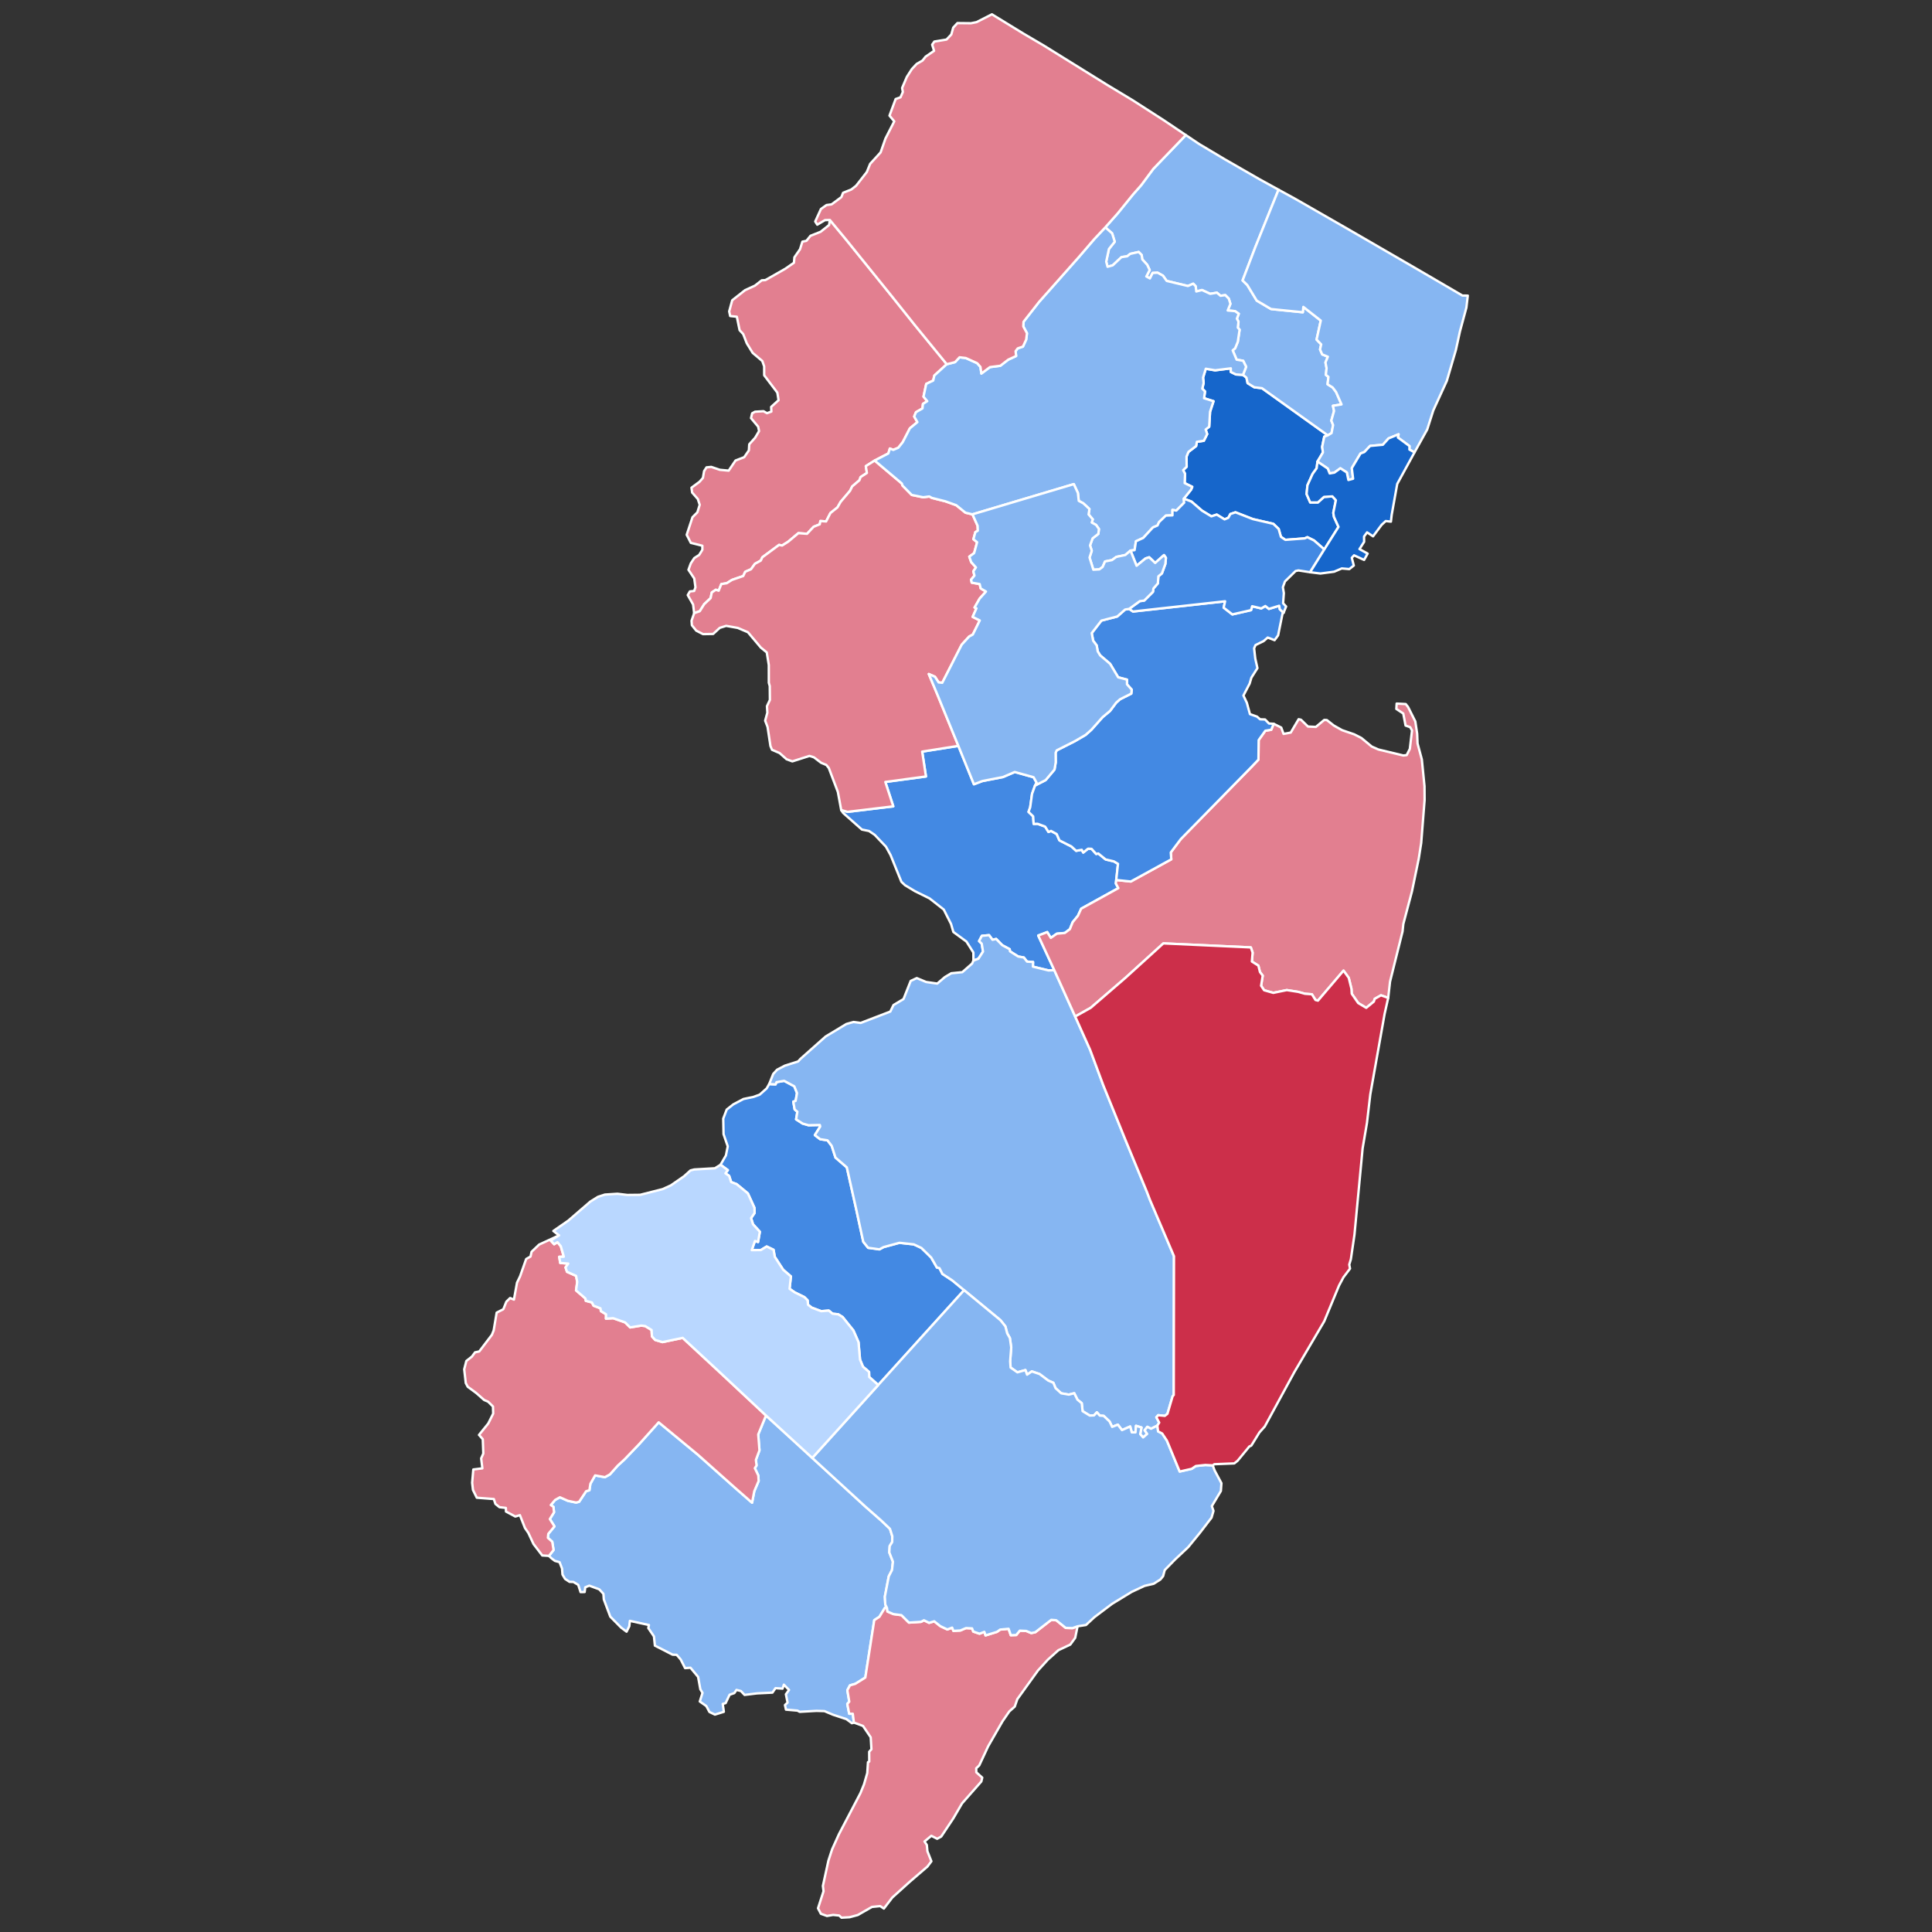
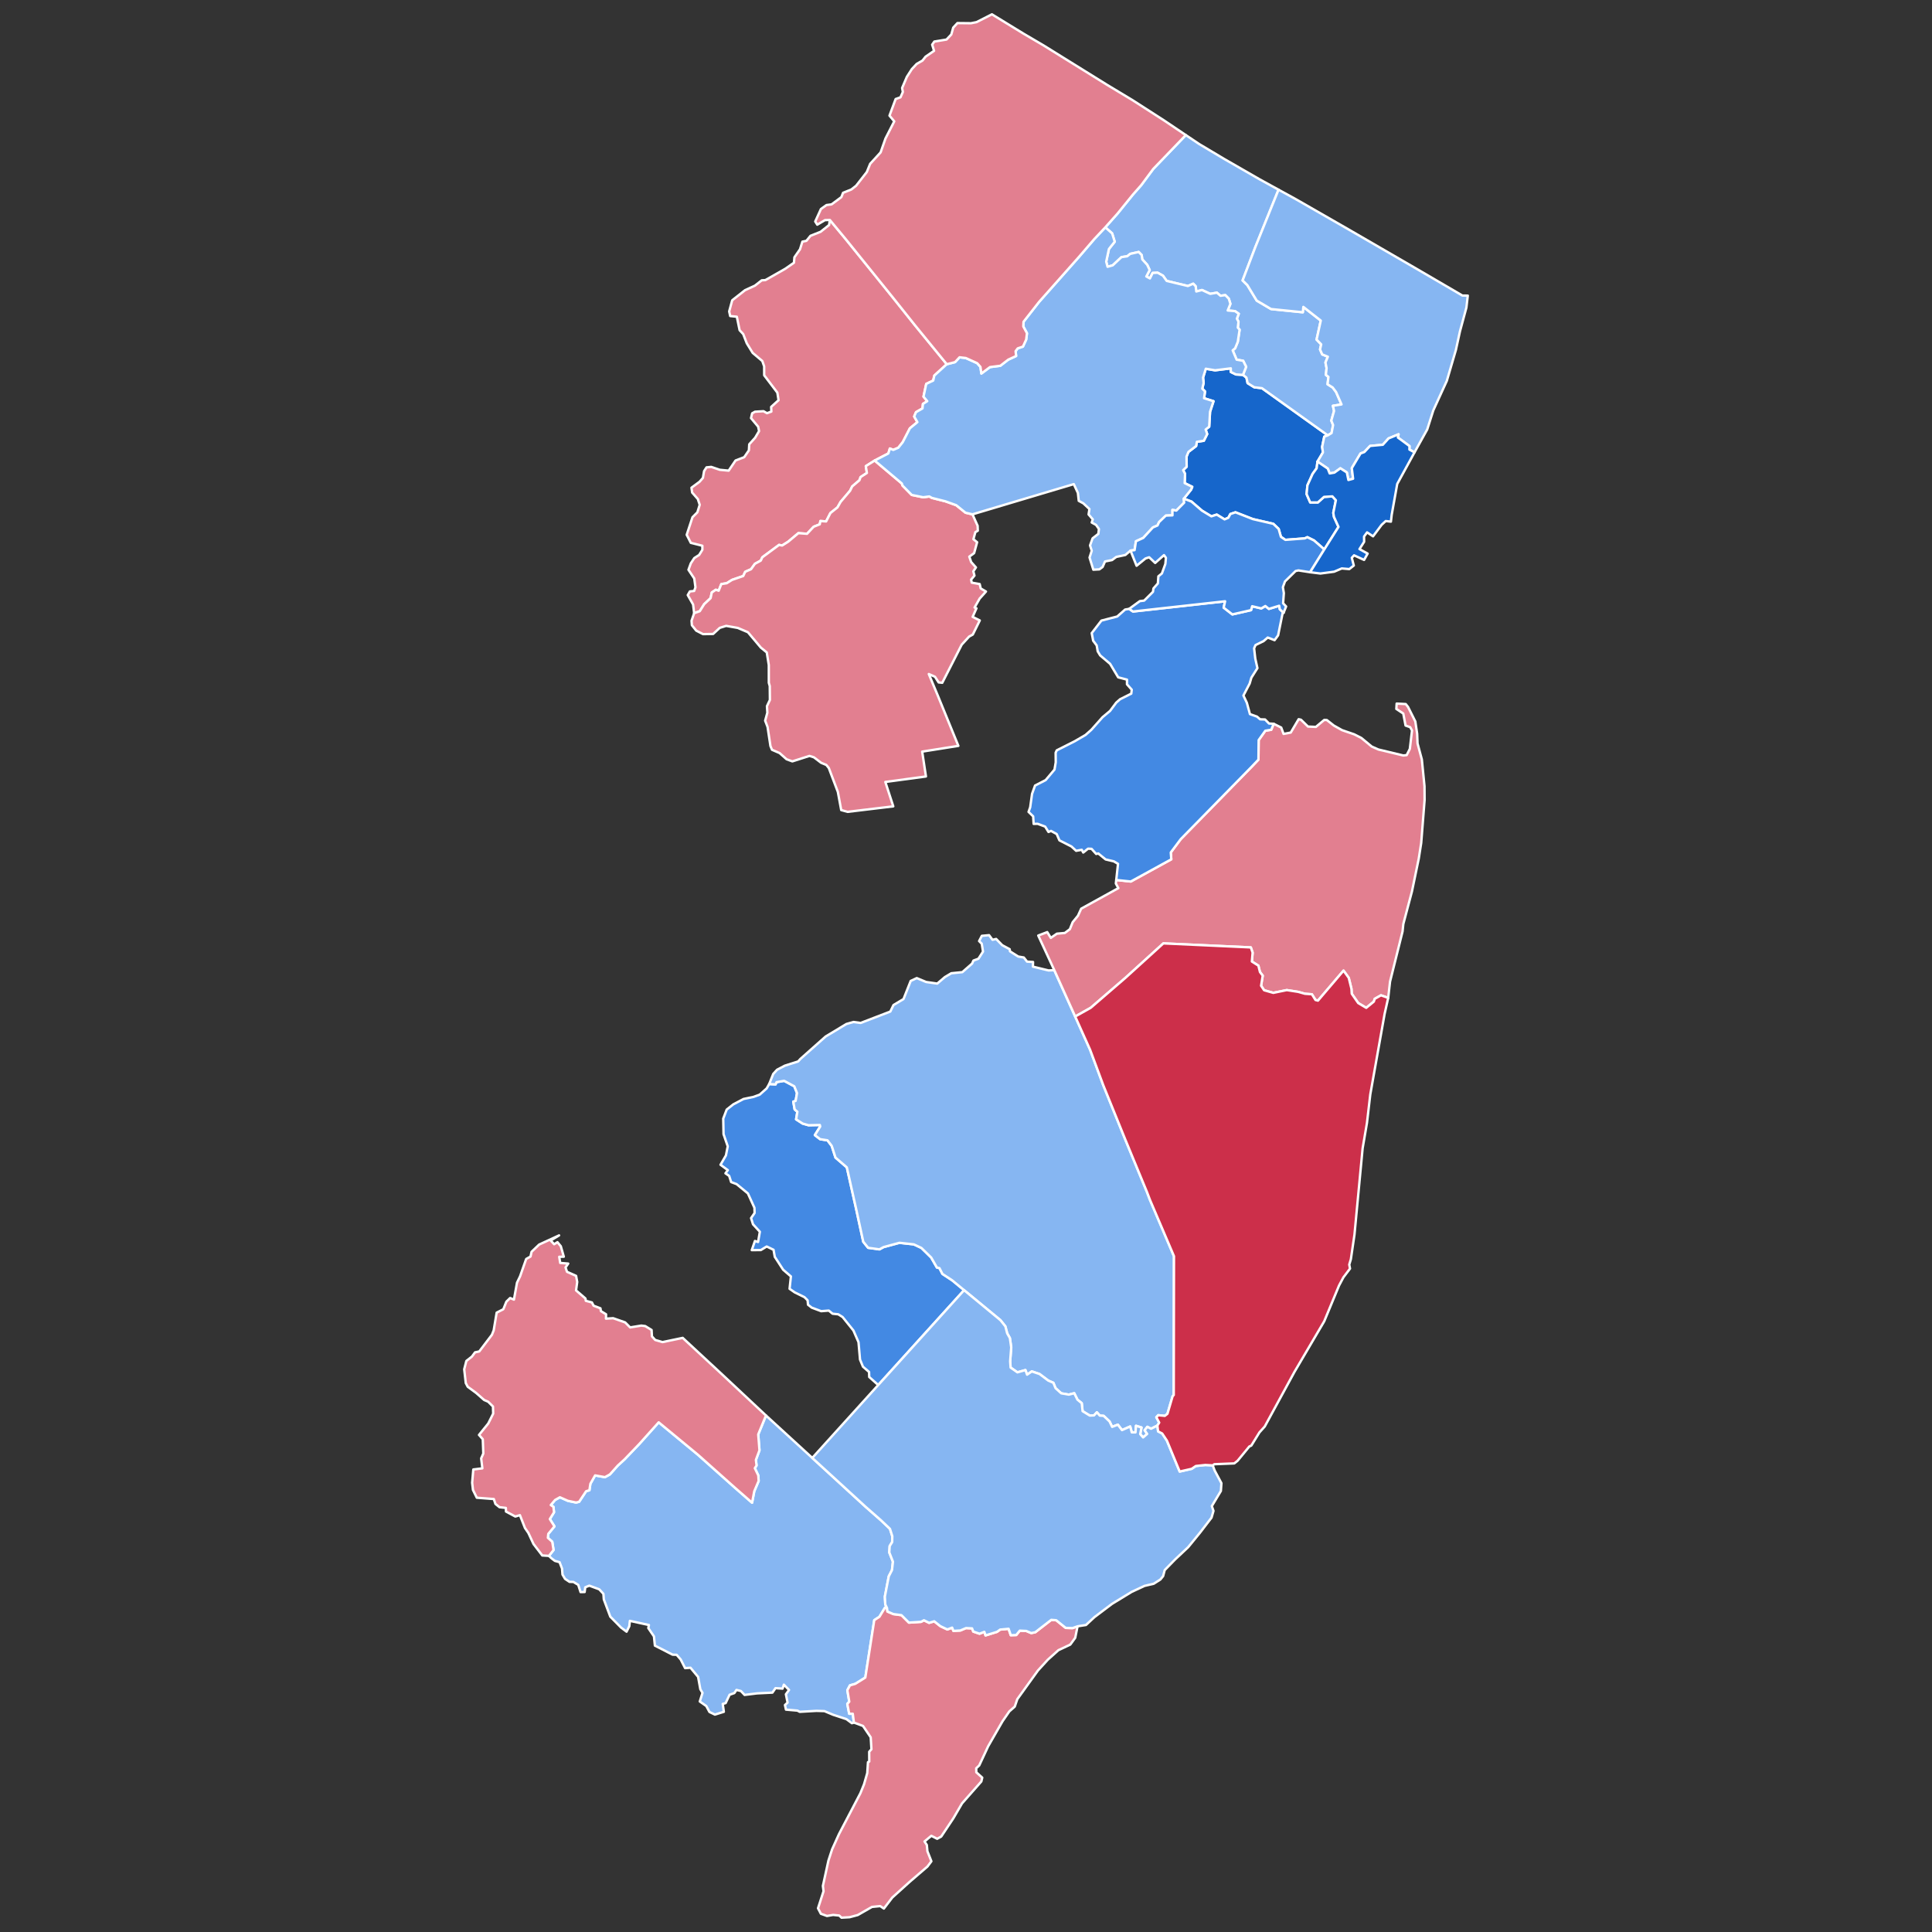
<svg xmlns="http://www.w3.org/2000/svg" xmlns:ns1="http://sodipodi.sourceforge.net/DTD/sodipodi-0.dtd" xmlns:ns2="http://www.inkscape.org/namespaces/inkscape" version="1.2" width="810" height="810" viewBox="0 0 810 810" stroke-linecap="round" stroke-linejoin="round" id="svg24393" ns1:docname="New_Jersey_county_map,_cb_500k (1).svg" ns2:version="0.92.3 (2405546, 2018-03-11)">
  <rect x="0" y="0" width="810" height="810" fill="#333333" stroke="none" />
  <defs id="defs24397" />
  <ns1:namedview pagecolor="#ffffff" bordercolor="#666666" borderopacity="1" objecttolerance="10" gridtolerance="10" guidetolerance="10" ns2:pageopacity="0" ns2:pageshadow="2" ns2:window-width="1919" ns2:window-height="1953" id="namedview24395" showgrid="false" ns2:zoom="1.7498066" ns2:cx="378.47018" ns2:cy="364.44077" ns2:window-x="1717" ns2:window-y="0" ns2:window-maximized="1" ns2:current-layer="New Jersey" />
  <g id="New Jersey" transform="translate(5,5)" stroke-width="1" stroke="white" style="fill:#000000;fill-opacity:1">
    <path d="M 342.92 87.22 349.79 95.52 369.37 119.78 378.71 131.49 391.94 147.7 386.72 152.46 386.26 154.55 383.33 155.95 382.19 161.3 383.76 163.19 381.95 164.34 381.76 166.23 379.04 167.8 378.28 169.62 379.62 171.98 376.47 174.58 373.49 180.36 371.62 182.72 369.5 183.62 368.09 183.04 367.44 185.12 361.71 188.09 358 190.43 358.46 193.29 355.8 195.02 355.31 196.37 352.29 198.94 351.4 200.75 347.44 205.41 346.12 207.73 343.16 210.1 341.36 213.61 338.96 213.44 338.68 214.83 336.13 215.84 333.36 218.8 329.73 218.53 325.43 222.13 322.91 223.71 321.63 223.46 314.62 228.64 313.96 230.04 311.5 231.38 309.89 233.64 307.44 234.72 306.6 236.5 301.91 238.12 299.68 239.52 297.42 239.88 296.31 242.66 295.12 242.26 293.42 243.4 292.93 245.77 290.24 248.3 288.39 251.25 286.03 252.07 285.58 248.44 283.34 244.49 284.22 242.96 286.03 242.76 286.57 241.23 286.07 237.53 283.64 233.89 284.62 231.19 286.09 228.97 288.13 227.66 289.47 225.49 289.46 223.8 284.62 222.59 282.9 219.22 285.33 211.84 287.37 209.8 288.36 206.64 287.56 204.22 285.18 201.5 284.9 199.48 288.3 196.97 289.7 195.37 290.19 192.52 291.21 190.94 293.2 190.75 296.76 191.96 300.5 192.32 303.37 188.07 307.02 186.67 308.97 183.82 309.12 181.27 311.58 178.54 313.24 175.74 312.86 173.89 309.87 170.3 310.33 168.29 311.54 167.61 315.11 167.4 316.57 168.23 318.4 167.56 318.31 165.6 321.41 162.79 320.91 159.62 315.39 152.34 315.38 148.61 314.6 146.36 310.57 142.96 308.1 138.95 306.59 135.06 305.08 133.43 303.92 127.79 301.13 127.5 300.71 125.56 301.98 120.9 307.36 116.66 311.48 114.77 314.37 112.52 315.89 112.43 324.2 107.7 327.87 105.15 328.06 102.88 330.41 99.49 331.41 96.31 333.09 95.97 334.79 93.87 339.04 92.18 342.59 89.36 342.92 87.22 Z" id="Warren" fill="#b3c4db" style="fill:#e27f90;fill-opacity:1" />
-     <path d="M 347.68 334.63 350.37 335.37 369.51 333.07 366.18 322.84 383.21 320.54 381.63 310.12 396.8 307.71 403.32 323.81 406.9 322.45 415.49 320.79 420.42 318.66 428.34 320.86 429.61 323.18 428.95 324.34 427.69 327.83 426.91 333.46 426.22 335.39 428.16 337.26 428.36 340.42 430.03 340.38 433.18 341.55 434.58 343.8 435.65 343.37 438.02 344.67 439.17 347.33 444.22 349.9 446.17 351.7 448.54 351.29 449.15 352.43 451.17 350.81 452.64 350.88 454.58 353.03 455.46 352.82 458.53 355.32 461.98 356.13 463.73 357.17 462.99 363.94 462.82 365.42 463.87 367.36 448.29 375.97 446.94 378.93 444.72 381.65 443.54 384.57 441.43 386.15 438.1 386.45 435.56 388.21 434.06 385.79 430.29 387.23 437.02 401.74 434.61 401.86 428.05 400.27 428.11 398.32 425.6 398.16 424.23 396.43 421.88 396.03 418.44 393.85 418.31 392.95 415.2 391.28 412.64 388.66 411.11 389.01 409.68 387.07 406.64 387.35 405.49 389.55 406.6 390.65 407.13 393.96 405.21 396.95 403.12 397.72 403.09 394.33 400.19 389.76 394.7 385.73 393.73 382.38 390.67 376.33 384.73 371.67 378.64 368.66 374.41 366.11 372.91 364.69 368.37 353.48 366.44 349.98 361.7 345 359.36 343.41 356.37 342.8 348.49 335.83 347.68 334.63 Z" id="Mercer" fill="#b8e0da" style="fill:#4389e3;fill-opacity:1" />
    <path d="M 317.48 449.49 320.16 449.63 320.56 448.7 323.76 448.14 328.01 450.43 329.15 453.28 328.57 456.56 327.6 456.87 328.16 460.13 329.3 461.11 328.77 464.29 331.5 466.05 333.99 466.76 338.73 466.66 338.88 467.3 336.63 470.9 338.85 472.61 341.92 473.08 343.7 475.41 345.28 480.32 350.03 484.42 353.84 501.38 356.93 515.6 358.96 518.14 363.71 518.8 365.42 517.86 372.09 516.05 378.13 516.71 381.31 518.21 385.4 522.22 387.8 526.41 388.88 526.67 390.11 529.09 394.24 531.81 399.2 535.91 363.2 575.68 359.42 572.31 359.36 570.2 356.8 567.99 355.57 565.01 354.93 557.71 352.8 552.82 348.26 547.17 346.45 546.03 344.06 545.78 342.47 544.47 339.3 544.72 335.31 543.23 333.76 542.01 333.59 540.16 332.28 538.85 328.2 536.84 326.03 535.33 326.59 530.14 323.34 527.34 319.83 521.93 319.31 518.98 316.44 517.6 314 519.09 310.18 519.13 311.51 515.28 312.82 515.71 313.57 511.42 310.7 508.28 309.89 505.7 311.37 503.54 311.3 501.37 308.55 495.34 303.81 491.44 301.54 490.59 300.7 487.99 299.15 486.93 300.15 485.58 297.08 483.33 299.35 479.41 300.11 475.61 298.35 470.5 298.22 463.99 299.67 460.19 302.44 458.01 306.74 455.75 310.91 454.88 313.51 453.93 316.42 451.33 317.48 449.49 Z" id="Camden" fill="#b1e486" style="fill:#4389e3;fill-opacity:1" />
    <path d="M 316.14 588.45 335.55 606.24 358.01 626.82 364.37 632.4 368.12 635.97 369.1 639.07 369.05 641.52 368.01 643.18 367.84 645.86 369.37 649.75 368.97 653.27 367.62 655.87 365.98 664.38 366.16 667.69 366.89 669.2 366.05 669.01 363.69 672.87 361.54 674.25 357.79 698.33 353.58 700.96 351.35 701.6 350.26 703.63 351.06 708.43 350.24 709.38 351.03 713.49 352.53 713.5 353 717.18 352.18 717.47 349.87 715.76 344.28 713.92 340.64 712.39 337.28 712.29 330.27 712.69 329.35 712.19 324.51 711.77 324.1 709.84 325.19 708.83 324.49 705.34 325.8 703.52 323.64 701.3 323.09 702.96 320.13 702.77 318.84 704.64 312.39 704.96 307.17 705.6 305.63 703.97 303.77 703.51 302.88 704.83 300.89 705.53 299.22 709.04 298.01 709.37 298.48 712.68 294.73 713.85 292.44 712.75 291.12 710.27 288.39 708.35 289.53 704.74 288.62 703.22 287.68 698.05 284.49 694.21 282.23 694.37 280.39 690.75 278.69 688.79 276.99 688.73 269.57 684.94 269.17 681.06 266.8 677.58 267.07 676.3 259.08 674.55 258.83 676.81 257.69 679.09 255.38 677.36 250.87 672.79 248.15 665.55 247.98 663.22 246.24 661.33 242.07 659.79 240.37 660.48 240.12 662.46 238.4 662.49 237.43 659.46 235.39 658.23 233.77 658.2 231.9 656.95 230.82 655.13 230.63 652.62 229.6 649.95 227.63 649.4 226.19 648.31 225.15 647.31 227.08 644.85 226.53 641.38 224.7 639.73 224.87 638.08 227.46 634.94 225.52 631.87 227.28 629.03 227.03 626.74 225.92 626 227.73 623.87 229.74 622.74 233.11 624.23 236.54 624.94 237.81 624.62 240.73 620.2 242.11 619.8 242.52 617.09 244.5 613.57 248.62 614.31 250.69 613.16 254.02 609.44 256.89 606.8 263.03 600.39 271.16 591.32 287.56 604.86 302.98 618.6 310.31 625.02 311.23 620.21 313.06 615.91 312.92 613.59 311.46 610.54 312.19 609.41 311.91 607.08 313.41 603.05 312.89 596.38 316.14 588.45 Z" id="Cumberland" fill="#cbdc93" style="fill:#86b6f2;fill-opacity:1" />
    <path d="M 286.03 252.07 288.39 251.25 290.24 248.3 292.93 245.77 293.42 243.4 295.12 242.26 296.31 242.66 297.42 239.88 299.68 239.52 301.91 238.12 306.6 236.5 307.44 234.72 309.89 233.64 311.5 231.38 313.96 230.04 314.62 228.64 321.63 223.46 322.91 223.71 325.43 222.13 329.73 218.53 333.36 218.8 336.13 215.84 338.68 214.83 338.96 213.44 341.36 213.61 343.16 210.1 346.12 207.73 347.44 205.41 351.4 200.75 352.29 198.94 355.31 196.37 355.8 195.02 358.46 193.29 358 190.43 361.71 188.09 373.11 197.71 373.37 198.56 377.25 202.5 382.06 203.48 384.62 203.14 385.7 203.75 391.38 205.18 395.9 206.81 399.79 209.95 402.71 210.64 404.87 215.44 404.95 217.5 403.92 218.11 403.11 221.06 404.66 222.33 403.41 226.9 401.38 228.38 402.18 230.66 404.17 232.9 403.07 234.53 403.55 236.32 402.14 238.02 402.41 239.28 405.74 239.87 406.17 241.71 408.38 243 405.72 245.96 403.59 249.7 404.38 250.05 402.78 253.63 405.78 255.12 402.85 261.04 401.31 261.89 398.2 265.28 390.05 281.26 388.53 281.11 386.99 278.73 384.4 277.59 388.24 286.77 396.8 307.71 381.63 310.12 383.21 320.54 366.18 322.84 369.51 333.07 350.37 335.37 347.68 334.63 346.27 327.02 342.48 316.99 341.44 315.71 339.25 314.8 336.24 312.51 334.36 311.92 327.2 314.21 324.78 313.33 321.84 310.72 318.66 309.35 318.01 307.77 316.8 299.77 315.79 297.14 316.71 293.81 316.55 291.06 317.78 288.45 317.72 282.63 317.33 281.26 317.32 273.82 316.47 268.53 314 266.52 308.57 260.07 304.32 258.26 299.45 257.4 296.77 258.23 293.98 260.79 289.74 260.86 286.89 259.39 285.07 257.12 284.93 255.25 286.03 252.07 Z" id="Hunterdon" fill="#e4c9a0" style="fill:#e27f90;fill-opacity:1" />
    <path d="M 516.12 152.17 517.56 153.28 518.07 155.63 520.87 157.37 524.07 157.74 551.69 177.52 550.21 178.06 549.32 182.34 549.65 184.67 547.36 188.53 547.01 191.32 545.31 193.69 543.15 198.47 542.8 202.15 544.31 205.64 547.51 205.65 550.1 203.32 553.61 203.1 555.07 204.73 553.99 210.03 554.27 211.7 556.17 215.9 550.22 225.35 545.91 221.59 543.1 220.21 542.04 220.72 533.9 221.34 532.03 220.07 531.08 216.75 528.83 214.61 520.29 212.64 512.98 209.79 510.84 210.51 509.98 212.09 508.4 212.75 505.13 210.75 502.87 211.48 498.9 209.07 494.51 205.28 491.31 204.08 494.38 200.26 494.85 199.1 491.68 197.55 491.84 193.65 491.04 192.11 492.51 190.69 492.45 186.45 493.25 184.47 496.48 182 496.79 180.24 499.72 179.78 501.12 176.98 500.47 175.09 501.96 173.9 502.32 167.64 503.77 163.21 499.81 161.95 500.21 159.11 499.06 157.95 499.63 155.55 499.39 153.3 500.54 149.59 504.45 150.25 511.03 149.43 511.02 150.94 513.18 151.99 516.12 152.17 Z" id="Essex" fill="#94bbeb" style="fill:#1666cb;fill-opacity:1" />
    <path d="M 403.12 397.72 405.21 396.95 407.13 393.96 406.6 390.65 405.49 389.55 406.64 387.35 409.68 387.07 411.11 389.01 412.64 388.66 415.2 391.28 418.31 392.95 418.44 393.85 421.88 396.03 424.23 396.43 425.6 398.16 428.11 398.32 428.05 400.27 434.61 401.86 437.02 401.74 445.78 421.18 452.04 435.13 457.58 450.04 466.74 472.64 475.88 494.78 477.1 497.98 487.2 521.67 487.1 579.86 486.62 580.4 484.46 587.74 483.35 588.61 480.59 588.33 479.8 589.19 481 591.44 480.24 592.67 477.58 594.01 476.03 593.2 474.9 594.62 475.95 596.18 474.26 597.65 473.03 596.25 473.58 593.49 471.27 592.78 471.06 595.53 469.5 595.53 468.84 593.06 465.4 594.58 463.67 592.3 461.27 593.22 460.18 590.95 457.7 588.6 456.09 588.5 454.87 587.12 453.68 588.41 451.91 588.49 448.88 586.64 448.52 583.29 446.72 581.81 445.38 579.12 443.08 579.7 439.92 579.15 437.54 576.99 436.63 574.74 434.45 573.79 430.83 571.06 427.59 569.97 425.61 571.33 424.91 569.41 421.56 570.36 418.7 568.36 418.51 565.74 418.96 559.91 418.4 555.99 417.27 554.02 416.51 551.09 414.43 548.48 399.2 535.91 394.24 531.81 390.11 529.09 388.88 526.67 387.8 526.41 385.4 522.22 381.31 518.21 378.13 516.71 372.09 516.05 365.42 517.86 363.71 518.8 358.96 518.14 356.93 515.6 353.84 501.38 350.03 484.42 345.28 480.32 343.7 475.41 341.92 473.08 338.85 472.61 336.63 470.9 338.88 467.3 338.73 466.66 333.99 466.76 331.5 466.05 328.77 464.29 329.3 461.11 328.16 460.13 327.6 456.87 328.57 456.56 329.15 453.28 328.01 450.43 323.76 448.14 320.56 448.7 320.16 449.63 317.48 449.49 319.18 445.25 320.79 443.49 324.06 441.78 329.63 440.01 330.56 438.97 341.16 429.55 349.86 424.31 352.82 423.47 355.82 423.88 368.27 419.1 369.6 416.36 373.8 413.86 376.81 406.26 379.36 405.07 383.28 406.7 387.95 407.37 391.14 404.64 393.83 403.04 398.46 402.58 402.55 398.99 403.12 397.72 Z" id="Burlington" fill="#d8e9e9" style="fill:#86b6f2;fill-opacity:1" />
    <path d="M 462.99 363.94 469.09 364.58 486.07 355.27 485.85 352.4 490.05 346.79 519.48 316.75 522.61 313.47 522.7 305.28 525.49 301.36 527.97 300.95 529 298.45 532.16 300.03 533.14 302.7 536.15 302.13 539.46 296.53 540.44 296.75 543.38 299.61 546.69 299.76 550.2 296.83 551.28 296.88 554.22 299.19 557.67 301.12 562.76 302.87 565.76 304.4 570.1 307.99 572.9 309.23 583.35 311.74 584.76 311.58 586.08 308.97 586.99 301.26 586.23 299.87 584.29 299.19 583.33 294.15 580.42 292.23 580.55 289.98 584.37 290.18 585.33 291.39 588.38 297.47 589.15 302.65 589.31 306.69 591.11 313.39 592.23 324.63 592.27 330.4 590.85 348.41 589.82 354.98 586.97 368.72 583.35 382.39 583.03 385.5 577.78 406.56 577.01 413.36 573.98 412.29 571.36 413.77 570.99 414.93 567.8 417.54 564.44 415.54 561.72 411.62 561.6 409.57 560.47 404.97 558.28 401.94 547.56 414.52 546.52 414.25 545.02 411.85 542.09 411.64 539.27 410.84 534.49 410.1 528.83 411.26 524.98 410.16 523.72 408.27 524.4 404.05 523.24 402.51 522.58 399.84 519.85 398.12 520.17 394.4 519.42 392.21 482.75 390.52 466.89 404.93 452.3 417.52 445.78 421.18 437.02 401.74 430.29 387.23 434.06 385.79 435.56 388.21 438.1 386.45 441.43 386.15 443.54 384.57 444.72 381.65 446.94 378.93 448.29 375.97 463.87 367.36 462.82 365.42 462.99 363.94 Z" id="Monmouth" fill="#cdec98" style="fill:#e27f90;fill-opacity:1" />
    <path d="M 458.4 90.31 463.57 84.49 470.01 76.54 473.47 72.62 478.52 65.81 492.16 51.63 497.75 55.38 508.44 61.75 523.09 70.17 531.03 74.53 521.36 98.46 515.97 112.57 517.95 114.52 521.9 121.04 527.9 124.57 541.22 125.92 541.43 123.67 548.74 129.41 546.99 137.37 548.92 139.38 548.44 141.5 549.34 143.59 551.71 144.56 550.71 146.97 551.17 149.34 550.88 152.17 551.95 153 551.59 156.1 553.73 157.46 555.15 159.35 557.44 164.56 553.83 165.13 554.31 167.29 553.16 171.34 553.91 173.2 553.26 176.57 551.69 177.52 524.07 157.74 520.87 157.37 518.07 155.63 517.56 153.28 516.12 152.17 517.45 148.79 516.2 146.26 513.46 145.79 511.8 141.88 512.83 141.02 513.95 138.28 514.71 133.23 513.95 132.35 514.24 129.9 513.57 128.6 514.36 126.55 512.77 125.44 509.72 125.17 510.85 122.4 510.18 120.22 508.71 118.73 506.7 119.01 505.19 117.71 502.39 118.19 498.93 116.59 496.55 117.2 496.29 115.01 495.25 113.94 493.04 114.91 484.13 112.77 482.58 110.58 480.34 109.33 478.25 109.43 477.11 111.73 475.6 110.91 477.01 108.22 475.97 106.02 473.89 103.74 473.66 101.93 472.4 100.64 468.84 101.44 467.6 102.44 465.19 102.8 461.51 106.25 459.35 106.84 458.78 104.7 459.92 99.39 462.35 96.34 461.27 92.85 458.4 90.31 Z" id="Passaic" fill="#d5bca5" style="fill:#86b6f2;fill-opacity:1" />
    <path d="M 531.03 74.53 538.25 78.49 560.53 91.27 589.65 108.13 608.12 118.91 610.38 118.94 609.79 123.97 607.08 133.98 605.39 141.72 601.59 154.66 595.92 167.05 593.38 175.02 588.04 184.65 585.9 183.48 585.93 182.01 581.08 178.44 581.35 177.08 577.16 178.81 574.76 181.47 569.42 181.96 567 184.53 565.41 185.12 561.75 191.26 562.29 195.71 560.32 196.24 559.66 193.07 556.95 191.34 554.46 193.14 552.47 193.49 551.67 191.45 547.36 188.53 549.65 184.67 549.32 182.34 550.21 178.06 551.69 177.52 553.26 176.57 553.91 173.2 553.16 171.34 554.31 167.29 553.83 165.13 557.44 164.56 555.15 159.35 553.73 157.46 551.59 156.1 551.95 153 550.88 152.17 551.17 149.34 550.71 146.97 551.71 144.56 549.34 143.59 548.44 141.5 548.92 139.38 546.99 137.37 548.74 129.41 541.43 123.67 541.22 125.92 527.9 124.57 521.9 121.04 517.95 114.52 515.97 112.57 521.36 98.46 531.03 74.53 Z" id="Bergen" fill="#dbe5d2" style="fill:#86b6f2;fill-opacity:1" />
    <path d="M 353 717.18 352.53 713.5 351.03 713.49 350.24 709.38 351.06 708.43 350.26 703.63 351.35 701.6 353.58 700.96 357.79 698.33 361.54 674.25 363.69 672.87 366.05 669.01 366.89 669.2 367.06 670.63 369.51 671.7 372.94 672.16 376.07 675.29 381.16 674.96 382.37 674.3 384.54 675.38 386.68 674.73 389.26 676.78 392.18 678.16 394.19 677.39 394.72 678.75 397.62 678.59 400.01 677.58 402.54 677.71 403.05 679.04 405.68 679.94 407.69 679.16 408.19 680.65 413 679.16 414.32 678.21 417.86 677.88 418.77 680.57 421.07 680.49 422.55 678.66 425.26 678.78 427.35 679.67 429.04 679.32 435.75 674.13 437.82 674.29 441.8 677.5 444.67 677.59 446.77 676.84 445.79 681.66 443.73 684.5 438.74 686.85 434.3 690.84 430.16 695.37 421.51 707.39 420.44 710.5 418.17 712.51 415.31 716.66 409.29 727.14 405.55 735.17 404.28 736.35 404.33 738.05 406.81 740.28 406.43 741.9 398.34 751.08 394.67 757.37 389.61 764.98 387.91 765.92 385.46 764.67 382.61 767.04 383.58 768.53 383.82 771.13 385.49 775.35 383.82 777.58 376.34 784.01 369.11 790.54 365.57 795.17 364.03 794.14 360.57 794.49 354.62 797.89 351.18 798.81 347.8 799 346.86 798.1 344.29 797.84 341.72 798.28 339.15 797.35 337.95 795.06 340.27 787.9 340 785.69 342.32 775.07 343.86 770.36 346.75 763.95 355.72 746.82 357.24 743.09 358.6 738.37 358.9 733.79 359.44 733.54 359.41 729.44 360.35 728.38 360.05 723.38 356.82 718.61 353 717.18 Z" id="Cape May" fill="#9a94d1" style="fill:#e27f90;fill-opacity:1" />
    <path d="M 428.95 324.34 433.4 322.05 437.1 317.65 437.62 314.6 437.58 310.59 438.04 309.58 445.6 305.76 450.11 303.13 452.53 300.99 457.24 295.69 460.38 293.07 462.99 289.57 464.61 288.15 469.29 285.81 469.49 284.16 467.49 281.9 467.5 279.94 463.8 278.97 460.41 273.31 456.25 269.78 455.22 268.08 454.79 265.6 453.31 263.62 452.71 260.44 456.76 255.19 463.41 253.47 466.71 250.55 468.41 250.27 470.01 251.38 508.63 247.09 508.03 249.76 511.67 252.59 519.51 250.8 519.97 249.17 523.81 250.08 525.5 249.07 526.99 250.28 531.31 248.96 531.56 250.44 533.16 251.89 532.71 252.23 530.85 261.38 529.37 263.4 526.5 262.29 524.78 263.78 521.38 265.45 520.79 266.81 521.28 271.09 522.18 275.12 519.65 279.12 518.92 281.6 516.31 286.6 517.75 289.65 519.04 294.39 522 295.44 523.31 296.57 525.38 296.64 527.03 298.33 529 298.45 527.97 300.95 525.49 301.36 522.7 305.28 522.61 313.47 519.48 316.75 490.05 346.79 485.85 352.4 486.07 355.27 469.09 364.58 462.99 363.94 463.73 357.17 461.98 356.13 458.53 355.32 455.46 352.82 454.58 353.03 452.64 350.88 451.17 350.81 449.15 352.43 448.54 351.29 446.17 351.7 444.22 349.9 439.17 347.33 438.02 344.67 435.65 343.37 434.58 343.8 433.18 341.55 430.03 340.38 428.36 340.42 428.16 337.26 426.22 335.39 426.91 333.46 427.69 327.83 428.95 324.34 Z" id="Middlesex" fill="#e8ead8" style="fill:#4389e3;fill-opacity:1" />
    <path d="M 391.94 147.7 395.41 146.82 397.3 144.8 399.91 145.1 404.68 147.26 406.06 148.82 406.44 151.61 410.05 148.91 414.39 148.35 417.72 145.78 421.01 144.26 420.79 142.23 421.68 141.06 423.87 140.31 425.23 137.36 425.56 134.71 424.02 131.87 424.12 129.9 430.63 121.58 447.32 102.75 453.74 95.28 458.4 90.31 461.27 92.85 462.35 96.34 459.92 99.39 458.78 104.7 459.35 106.84 461.51 106.25 465.19 102.8 467.6 102.44 468.84 101.44 472.4 100.64 473.66 101.93 473.89 103.74 475.97 106.02 477.01 108.22 475.6 110.91 477.11 111.73 478.25 109.43 480.34 109.33 482.58 110.58 484.13 112.77 493.04 114.91 495.25 113.94 496.29 115.01 496.55 117.2 498.93 116.59 502.39 118.19 505.19 117.71 506.7 119.01 508.71 118.73 510.18 120.22 510.85 122.4 509.72 125.17 512.77 125.44 514.36 126.55 513.57 128.6 514.24 129.9 513.95 132.35 514.71 133.23 513.95 138.28 512.83 141.02 511.8 141.88 513.46 145.79 516.2 146.26 517.45 148.79 516.12 152.17 513.18 151.99 511.02 150.94 511.03 149.43 504.45 150.25 500.54 149.59 499.39 153.3 499.63 155.55 499.06 157.95 500.21 159.11 499.81 161.95 503.77 163.21 502.32 167.64 501.96 173.9 500.47 175.09 501.12 176.98 499.72 179.78 496.79 180.24 496.48 182 493.25 184.47 492.45 186.45 492.51 190.69 491.04 192.11 491.84 193.65 491.68 197.55 494.85 199.1 494.38 200.26 491.31 204.08 491.46 205.75 488.18 209.07 486.55 208.77 486.56 211.06 483.8 211.16 480.94 213.9 480.3 215.3 478.36 216.13 474.32 220.52 471.25 221.93 470.68 225.65 468.97 225.84 466.81 227.68 463.01 228.49 461.23 229.81 458.28 230.4 457.27 232.72 455.92 233.71 453.38 233.85 451.8 228.75 452.72 225.9 452 223.68 453.07 220.7 455.48 218.83 455.73 216.79 454.52 215.07 452.7 214.07 453.15 212.74 451.39 210.67 451.75 208.42 449.2 206.03 447.27 204.98 446.91 201.67 445.19 197.97 402.71 210.64 399.79 209.95 395.9 206.81 391.38 205.18 385.7 203.75 384.62 203.14 382.06 203.48 377.25 202.5 373.37 198.56 373.11 197.71 361.71 188.09 367.44 185.12 368.09 183.04 369.5 183.62 371.62 182.72 373.49 180.36 376.47 174.58 379.62 171.98 378.28 169.62 379.04 167.8 381.76 166.23 381.95 164.34 383.76 163.19 382.19 161.3 383.33 155.95 386.26 154.55 386.72 152.46 391.94 147.7 Z" id="Morris" fill="#bbea90" style="fill:#86b6f2;fill-opacity:1" />
    <path d="M 335.55 606.24 363.2 575.68 399.2 535.91 414.43 548.48 416.51 551.09 417.27 554.02 418.4 555.99 418.96 559.91 418.51 565.74 418.7 568.36 421.56 570.36 424.91 569.41 425.61 571.33 427.59 569.97 430.83 571.06 434.45 573.79 436.63 574.74 437.54 576.99 439.92 579.15 443.08 579.7 445.38 579.12 446.72 581.81 448.52 583.29 448.88 586.64 451.91 588.49 453.68 588.41 454.87 587.12 456.09 588.5 457.7 588.6 460.18 590.95 461.27 593.22 463.67 592.3 465.4 594.58 468.84 593.06 469.5 595.53 471.06 595.53 471.27 592.78 473.58 593.49 473.03 596.25 474.26 597.65 475.95 596.18 474.9 594.62 476.03 593.2 477.58 594.01 480.24 592.67 480.54 595.11 482.25 596 484.25 599.02 489.59 611.95 494.64 610.8 496.36 609.63 500.34 609.2 503.45 609.37 504.23 611.48 507.09 616.84 506.86 620.1 503.06 626.45 503.76 628.45 502.94 631.28 498.09 637.61 493.15 643.66 487.65 648.83 483.31 653.27 482.64 655.81 481.5 657.21 478.71 658.99 474.82 659.9 469.45 662.41 461.22 667.43 453.82 673.02 450.3 676.29 446.77 676.84 444.67 677.59 441.8 677.5 437.82 674.29 435.75 674.13 429.04 679.32 427.35 679.67 425.26 678.78 422.55 678.66 421.07 680.49 418.77 680.57 417.86 677.88 414.32 678.21 413 679.16 408.19 680.65 407.69 679.16 405.68 679.94 403.05 679.04 402.54 677.71 400.01 677.58 397.62 678.59 394.72 678.75 394.19 677.39 392.18 678.16 389.26 676.78 386.68 674.73 384.54 675.38 382.37 674.3 381.16 674.96 376.07 675.29 372.94 672.16 369.51 671.7 367.06 670.63 366.89 669.2 366.16 667.69 365.98 664.38 367.62 655.87 368.97 653.27 369.37 649.75 367.84 645.86 368.01 643.18 369.05 641.52 369.1 639.07 368.12 635.97 364.37 632.4 358.01 626.82 335.55 606.24 Z" id="Atlantic" fill="#cde2b7" style="fill:#86b6f2;fill-opacity:1" />
    <path d="M 229.4 512.94 225.87 515.09 227.33 516.65 228.71 515.79 230.12 517.48 231.38 521.88 229.46 521.92 229.87 524.49 233.23 524.76 232.11 526.38 232.72 528.21 236.53 529.91 237 532.48 236.51 536 240.45 539.39 240.6 540.37 243.16 541.05 243.86 542.42 246.74 543.51 246.94 544.7 249.1 546.02 249.05 547.85 252.06 547.66 257.09 549.42 259.19 551.52 263.86 550.76 265.51 550.96 268.18 552.6 268.33 555.28 269.69 556.78 272.76 557.68 281.23 555.91 297.89 571.36 316.14 588.45 312.89 596.38 313.41 603.05 311.91 607.08 312.19 609.41 311.46 610.54 312.92 613.59 313.06 615.91 311.23 620.21 310.31 625.02 302.98 618.6 287.56 604.86 271.16 591.32 263.03 600.39 256.89 606.8 254.02 609.44 250.69 613.16 248.62 614.31 244.5 613.57 242.52 617.09 242.11 619.8 240.73 620.2 237.81 624.62 236.54 624.94 233.11 624.23 229.74 622.74 227.73 623.87 225.92 626 227.03 626.74 227.28 629.03 225.52 631.87 227.46 634.94 224.87 638.08 224.7 639.73 226.53 641.38 227.08 644.85 225.15 647.31 222.35 647.14 218.68 642.34 216.52 637.7 215.09 635.61 212.98 630.24 211.05 630.81 207.13 628.72 207.09 627.21 204.42 626.9 202.71 625.53 202.04 623.48 194.9 622.93 193.29 619.66 192.95 616.65 193.44 611.08 197.23 610.61 196.73 606.44 197.63 604.39 197.41 598.4 195.82 596.6 199.69 591.82 201.77 587.66 201.68 584.68 199.64 582.66 197.98 581.95 194.61 578.99 191.09 576.4 190.28 574.85 189.62 569.09 190.52 565.58 192.84 563.76 194.17 561.97 195.93 561.6 201.23 554.63 201.98 552.76 203.23 545.33 206.02 543.9 207.3 540.73 208.87 539.2 210.47 539.87 211.76 532.77 213.04 530.11 215.6 522.84 217.42 521.81 217.86 519.82 221.04 516.79 229.4 512.94 Z" id="Salem" fill="#c4e4e2" style="fill:#e27f90;fill-opacity:1" />
    <path d="M 492.16 51.63 478.52 65.81 473.47 72.62 470.01 76.54 463.57 84.49 458.4 90.31 453.74 95.28 447.32 102.75 430.63 121.58 424.12 129.9 424.02 131.87 425.56 134.71 425.23 137.36 423.87 140.31 421.68 141.06 420.79 142.23 421.01 144.26 417.72 145.78 414.39 148.35 410.05 148.91 406.44 151.61 406.06 148.82 404.68 147.26 399.91 145.1 397.3 144.8 395.41 146.82 391.94 147.7 378.71 131.49 369.37 119.78 349.79 95.52 342.92 87.22 340.88 87.29 337.64 89.2 336.79 87.86 339.18 82.62 341.51 80.97 343.65 80.68 347.75 77.64 348.46 75.83 351.94 74.43 353.93 72.87 358.41 67.13 359.81 63.69 364.2 58.89 366.24 53.08 369.92 45.87 367.92 43.48 370.5 36.52 372.53 35.8 373.52 33.55 373.21 31.89 375.2 27.23 377.28 23.98 379.31 21.81 381.76 20.39 383.05 18.76 386.61 16.31 385.81 13.72 386.73 12.42 391.83 11.58 393.84 9.45 394.64 6.58 396.4 4.68 402.07 4.74 404.42 4.28 410.87 1 424.09 9.09 432.57 14.07 459.3 30.66 469.74 36.94 482.99 45.46 492.16 51.63 Z" id="Sussex" fill="#cee8ef" style="fill:#e27f90;fill-opacity:1" />
    <path d="M 468.97 225.84 470.68 225.65 471.25 221.93 474.32 220.52 478.36 216.13 480.3 215.3 480.94 213.9 483.8 211.16 486.56 211.06 486.55 208.77 488.18 209.07 491.46 205.75 491.31 204.08 494.51 205.28 498.9 209.07 502.87 211.48 505.13 210.75 508.4 212.75 509.98 212.09 510.84 210.51 512.98 209.79 520.29 212.64 528.83 214.61 531.08 216.75 532.03 220.07 533.9 221.34 542.04 220.72 543.1 220.21 545.91 221.59 550.22 225.35 544.27 234.91 539.36 234.15 538.19 234.4 533.74 238.76 532.85 241.18 533.26 243.67 532.95 247.91 534.21 249.27 533.16 251.89 531.56 250.44 531.31 248.96 526.99 250.28 525.5 249.07 523.81 250.08 519.97 249.17 519.51 250.8 511.67 252.59 508.03 249.76 508.63 247.09 470.01 251.38 468.41 250.27 472.88 247.02 474.7 246.8 478.39 243.13 478.59 241.7 480.44 239.59 480.65 236.63 482.13 235.42 483.58 231.44 483.82 228.86 483.01 227.73 479.31 231.02 476.8 228.64 475.26 229.14 471.52 232.2 468.97 225.84 Z" id="Union" fill="#c7d5e6" style="fill:#4389e3;fill-opacity:1" />
    <path d="M 445.78 421.18 452.3 417.52 466.89 404.93 482.75 390.52 519.42 392.21 520.17 394.4 519.85 398.12 522.58 399.84 523.24 402.51 524.4 404.05 523.72 408.27 524.98 410.16 528.83 411.26 534.49 410.1 539.27 410.84 542.09 411.64 545.02 411.85 546.52 414.25 547.56 414.52 558.28 401.94 560.47 404.97 561.6 409.57 561.72 411.62 564.44 415.54 567.8 417.54 570.99 414.93 571.36 413.77 573.98 412.29 577.01 413.36 575.5 420.11 569.5 453.85 568.11 465.76 566.29 476.42 562.87 512.63 561.35 522.97 560.68 525.18 561 526.87 558.24 530.52 556.41 533.95 550.19 548.95 537.7 570.19 525.25 593.07 523.02 595.55 519.62 601.07 518.79 601.44 513.87 607.43 512.48 608.54 504.1 608.88 503.45 609.37 500.34 609.2 496.36 609.63 494.64 610.8 489.59 611.95 484.25 599.02 482.25 596 480.54 595.11 480.24 592.67 481 591.44 479.8 589.19 480.59 588.33 483.35 588.61 484.46 587.74 486.62 580.4 487.1 579.86 487.2 521.67 477.1 497.98 475.88 494.78 466.74 472.64 457.58 450.04 452.04 435.13 445.78 421.18 Z" id="Ocean" fill="#bce4ec" style="fill:#cc2f4a;fill-opacity:1" />
    <path d="M 547.36 188.53 551.67 191.45 552.47 193.49 554.46 193.14 556.95 191.34 559.66 193.07 560.32 196.24 562.29 195.71 561.75 191.26 565.41 185.12 567 184.53 569.42 181.96 574.76 181.47 577.16 178.81 581.35 177.08 581.08 178.44 585.93 182.01 585.9 183.48 588.04 184.65 580.8 197.88 578.47 210.87 578.15 213.7 575.98 213.45 574.27 215.02 570.66 219.86 568.15 218.2 566.88 219.95 566.92 222.15 564.97 225.21 568.39 227.1 566.9 229.75 562.7 227.82 561.74 228.86 562.59 232.1 560.69 233.6 557.55 233.32 554.34 234.69 548.58 235.45 544.27 234.91 550.22 225.35 556.17 215.9 554.27 211.7 553.99 210.03 555.07 204.73 553.61 203.1 550.1 203.32 547.51 205.65 544.31 205.64 542.8 202.15 543.15 198.47 545.31 193.69 547.01 191.32 547.36 188.53 Z" id="Hudson" fill="#f3d7d4" style="fill:#1666cb;fill-opacity:1" />
-     <path d="M 229.4 512.94 226.99 511.09 233.26 506.75 242.51 498.76 245.73 496.76 248.61 495.83 253.88 495.49 258.01 495.99 263.4 495.93 272.83 493.54 276.3 491.95 281.79 488.15 284.48 485.71 286.08 485.3 294.73 484.8 297.08 483.33 300.15 485.58 299.15 486.93 300.7 487.99 301.54 490.59 303.81 491.44 308.55 495.34 311.3 501.37 311.37 503.54 309.89 505.7 310.7 508.28 313.57 511.42 312.82 515.71 311.51 515.28 310.18 519.13 314 519.09 316.44 517.6 319.31 518.98 319.83 521.93 323.34 527.34 326.59 530.14 326.03 535.33 328.2 536.84 332.28 538.85 333.59 540.16 333.76 542.01 335.31 543.23 339.3 544.72 342.47 544.47 344.06 545.78 346.45 546.03 348.26 547.17 352.8 552.82 354.93 557.71 355.57 565.01 356.8 567.99 359.36 570.2 359.42 572.31 363.2 575.68 335.55 606.24 316.14 588.45 297.89 571.36 281.23 555.91 272.76 557.68 269.69 556.78 268.33 555.28 268.18 552.6 265.51 550.96 263.86 550.76 259.19 551.52 257.09 549.42 252.06 547.66 249.05 547.85 249.1 546.02 246.94 544.7 246.74 543.51 243.86 542.42 243.16 541.05 240.6 540.37 240.45 539.39 236.51 536 237 532.48 236.53 529.91 232.72 528.21 232.11 526.38 233.23 524.76 229.87 524.49 229.46 521.92 231.38 521.88 230.12 517.48 228.71 515.79 227.33 516.65 225.87 515.09 229.4 512.94 Z" id="Gloucester" fill="#cee9e7" style="fill:#b9d7ff;fill-opacity:1" />
-     <path d="M 402.71 210.64 445.19 197.97 446.91 201.67 447.27 204.98 449.2 206.03 451.75 208.42 451.39 210.67 453.15 212.74 452.7 214.07 454.52 215.07 455.73 216.79 455.48 218.83 453.07 220.7 452 223.68 452.72 225.9 451.8 228.75 453.38 233.85 455.92 233.71 457.27 232.72 458.28 230.4 461.23 229.81 463.01 228.49 466.81 227.68 468.97 225.84 471.52 232.2 475.26 229.14 476.8 228.64 479.31 231.02 483.01 227.73 483.82 228.86 483.58 231.44 482.13 235.42 480.65 236.63 480.44 239.59 478.59 241.7 478.39 243.13 474.7 246.8 472.88 247.02 468.41 250.27 466.71 250.55 463.41 253.47 456.76 255.19 452.71 260.44 453.31 263.62 454.79 265.6 455.22 268.08 456.25 269.78 460.41 273.31 463.8 278.97 467.5 279.94 467.49 281.9 469.49 284.16 469.29 285.81 464.61 288.15 462.99 289.57 460.38 293.07 457.24 295.69 452.53 300.99 450.11 303.13 445.6 305.76 438.04 309.58 437.58 310.59 437.62 314.6 437.1 317.65 433.4 322.05 428.95 324.34 429.61 323.18 428.34 320.86 420.42 318.66 415.49 320.79 406.9 322.45 403.32 323.81 396.8 307.71 388.24 286.77 384.4 277.59 386.99 278.73 388.53 281.11 390.05 281.26 398.2 265.28 401.31 261.89 402.85 261.04 405.78 255.12 402.78 253.63 404.38 250.05 403.59 249.7 405.72 245.96 408.38 243 406.17 241.71 405.74 239.87 402.41 239.28 402.14 238.02 403.55 236.32 403.07 234.53 404.17 232.9 402.18 230.66 401.38 228.38 403.41 226.9 404.66 222.33 403.11 221.06 403.92 218.11 404.95 217.5 404.87 215.44 402.71 210.64 Z" id="Somerset" fill="#e8c7b1" style="fill:#86b6f2;fill-opacity:1" />
  </g>
</svg>